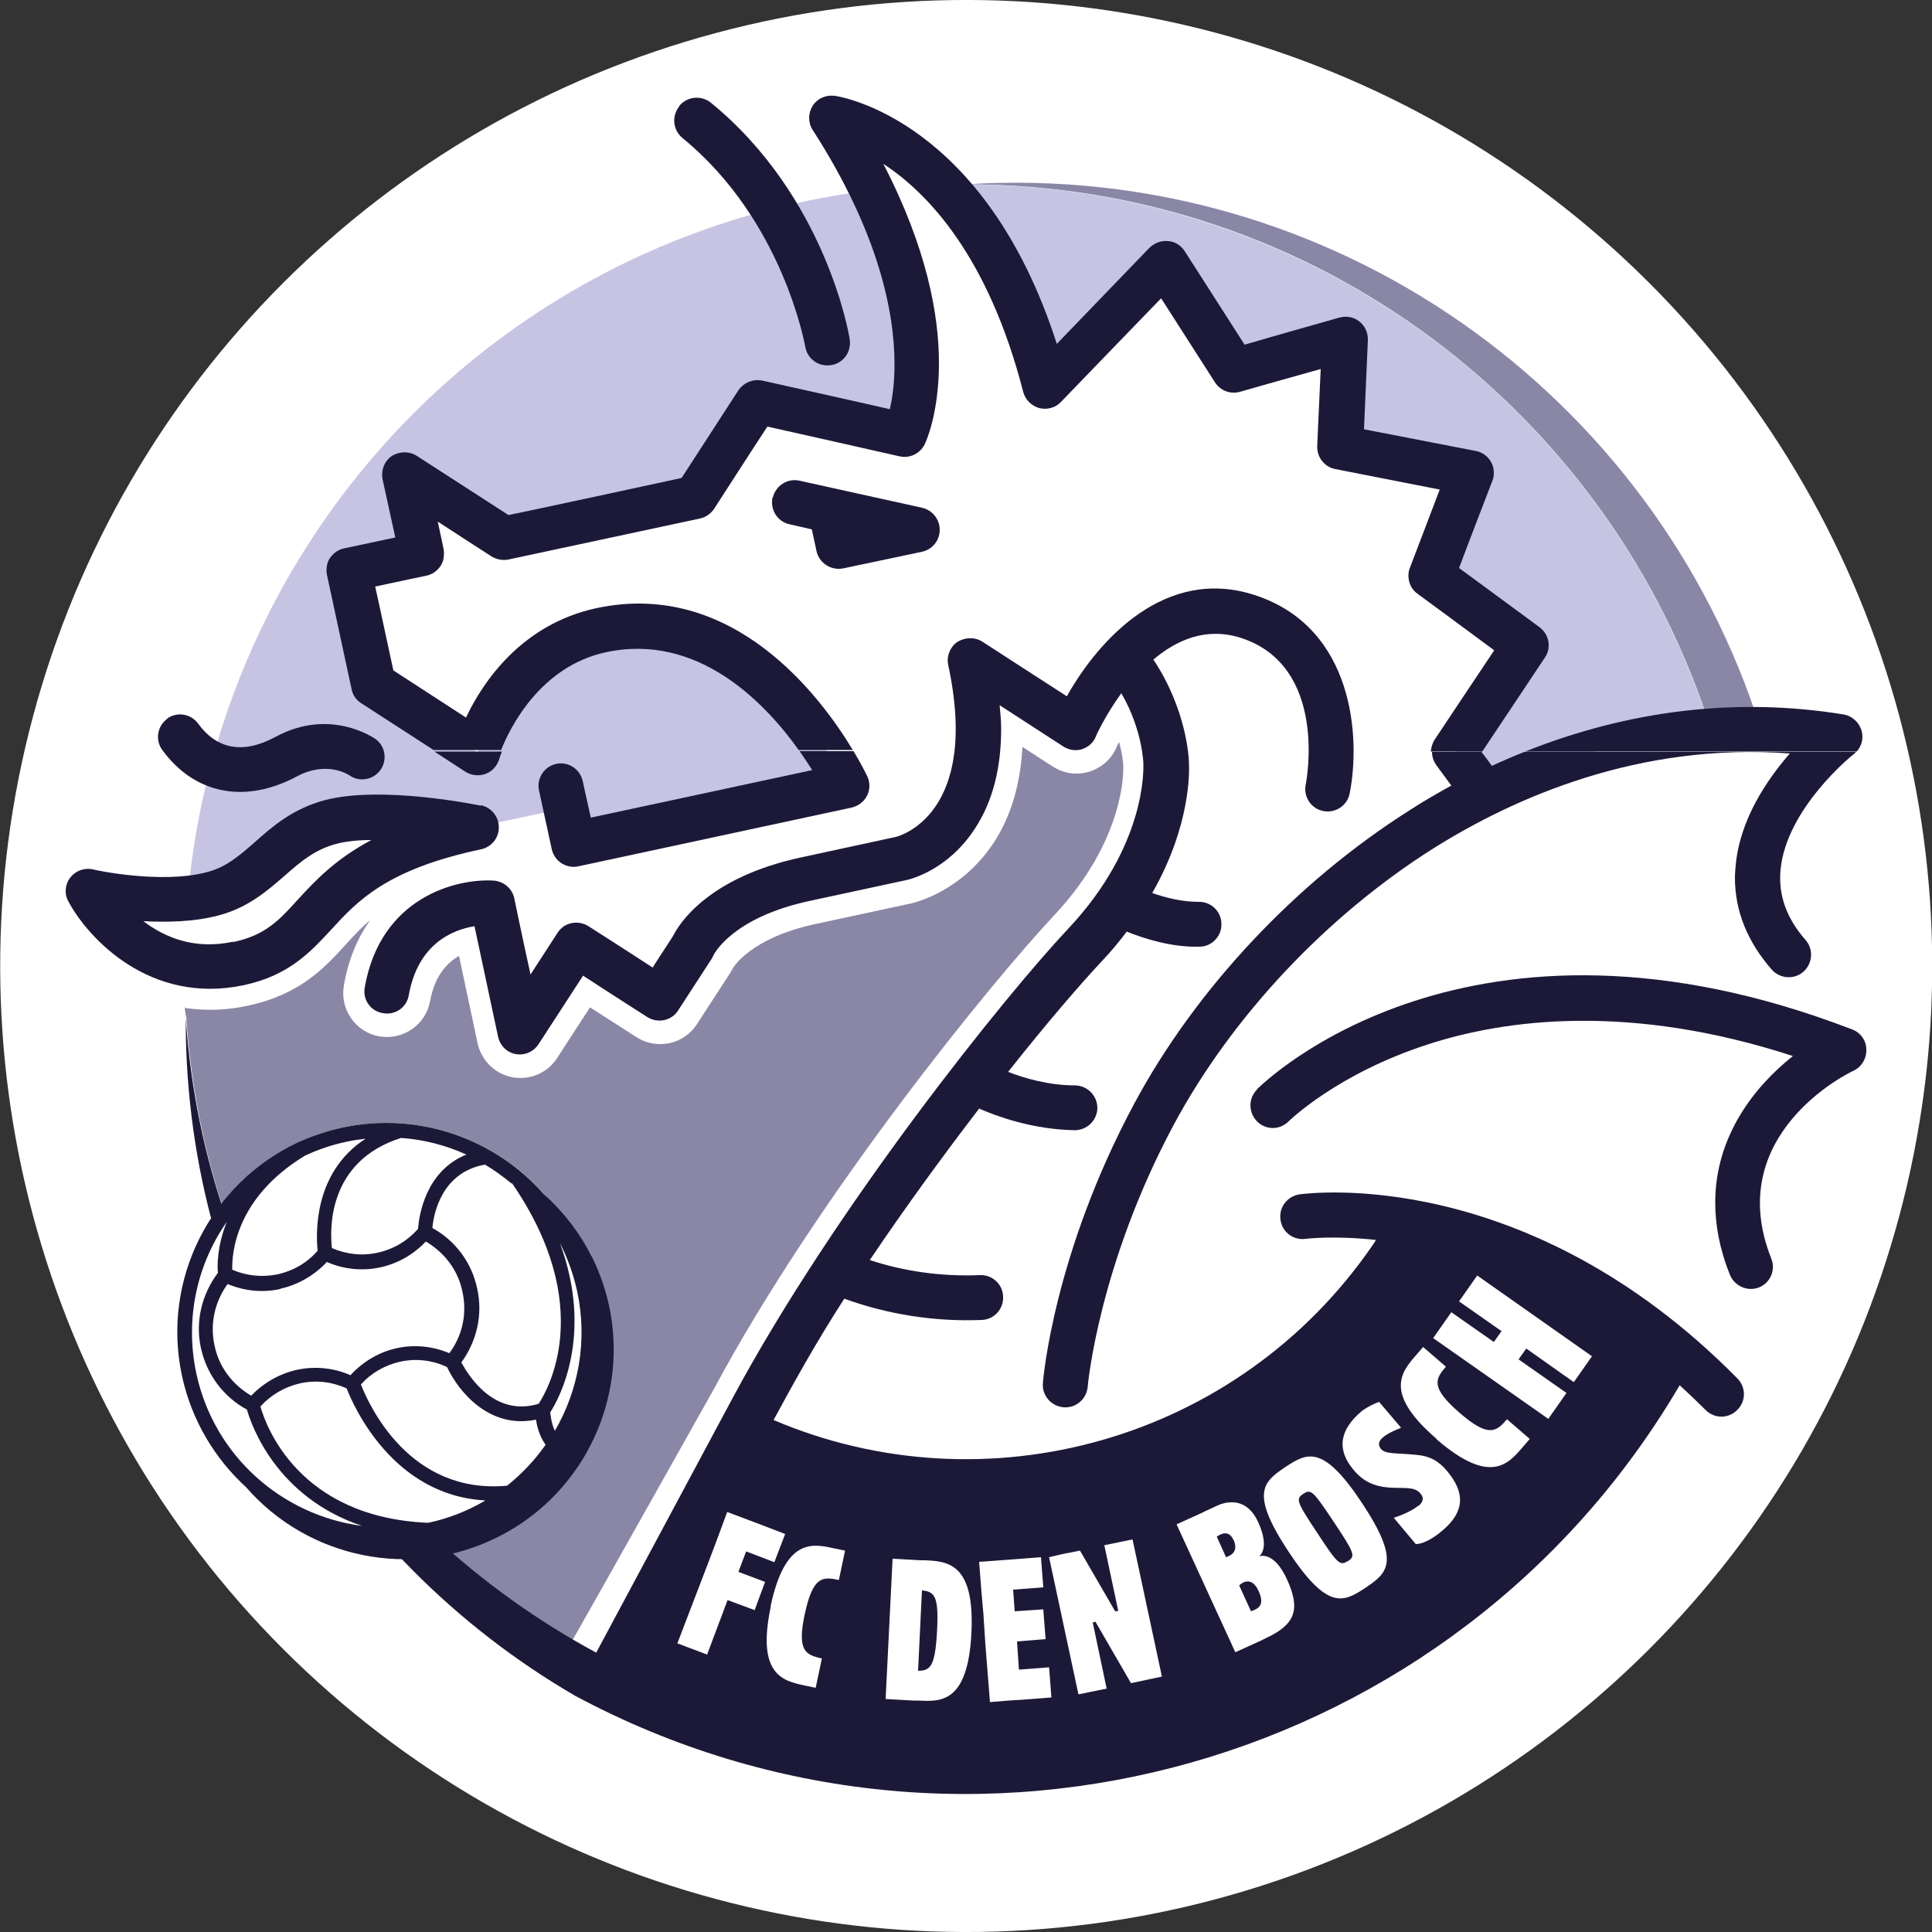
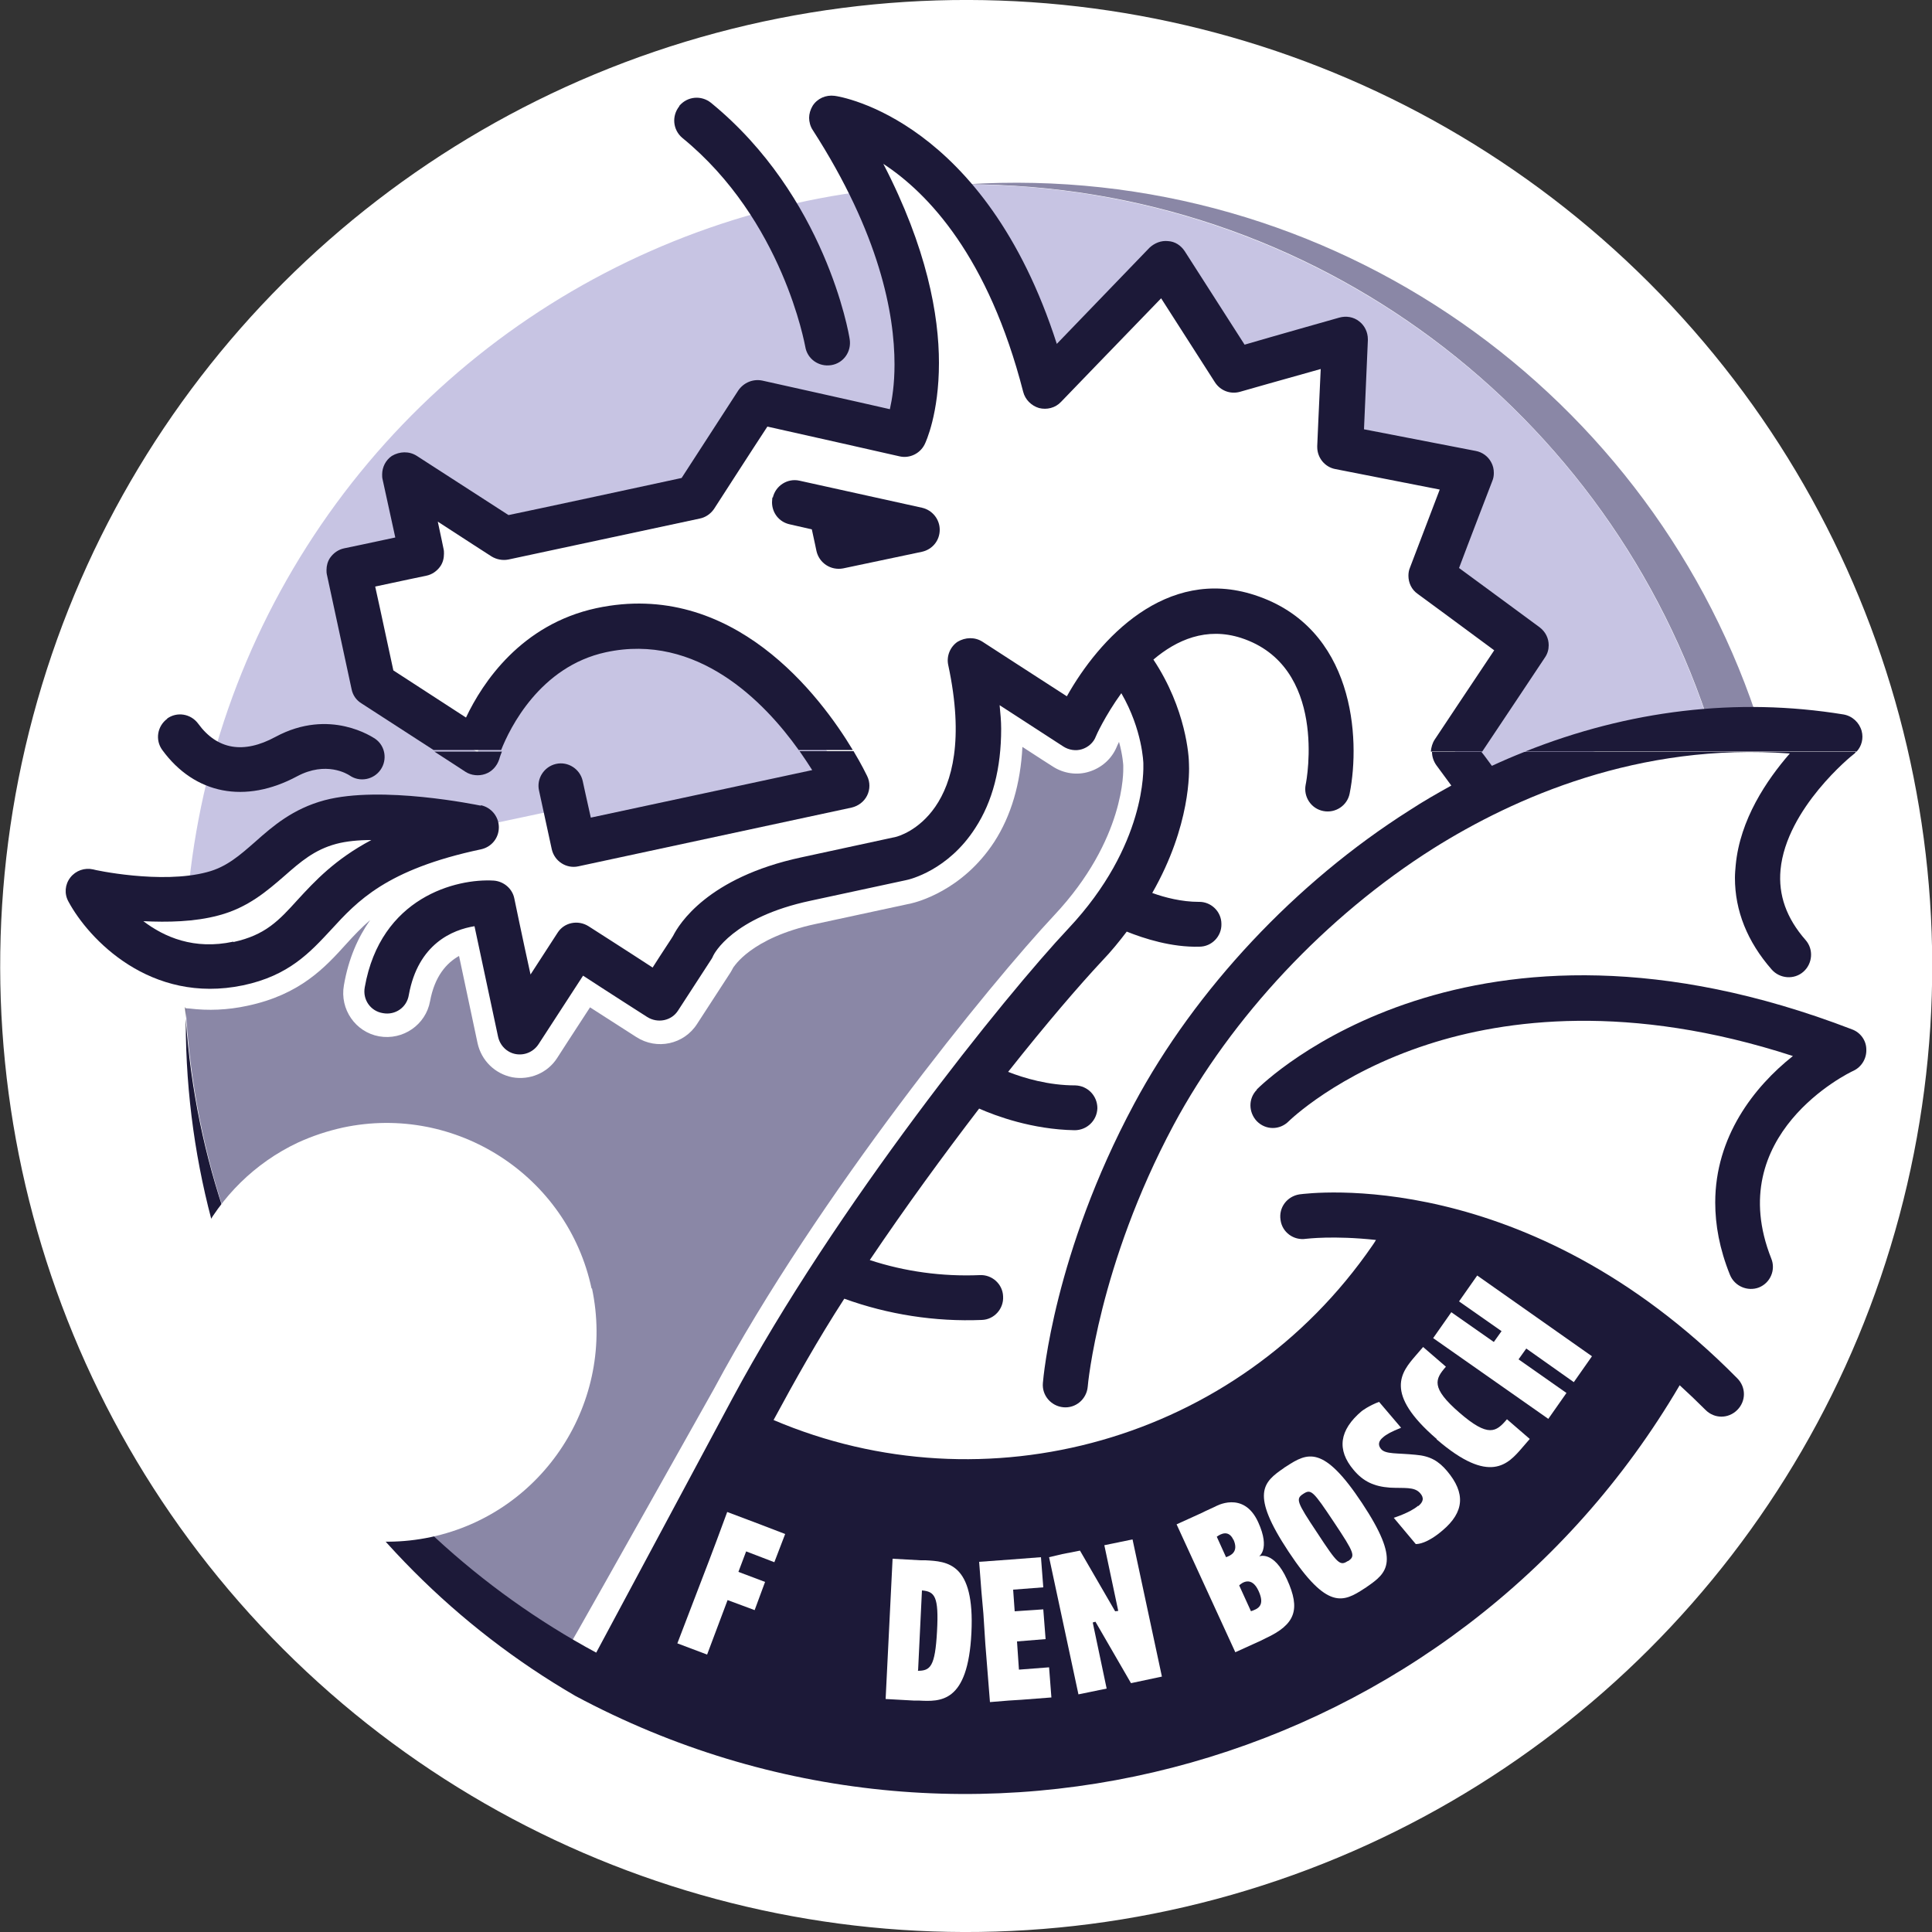
<svg xmlns="http://www.w3.org/2000/svg" id="FIH" width="50" height="50" viewBox="0 0 50 50">
  <rect x="0" y="0" width="50" height="50" fill="#333333" stroke="none" />
  <defs>
    <style>.cls-1{fill:#fff;}.cls-2{fill:#8a87a6;}.cls-3{fill:#c7c4e3;}.cls-4{fill:#1c1938;}</style>
  </defs>
  <circle class="cls-1" cx="25" cy="25" r="25" transform="translate(-10.35 25) rotate(-45)" />
  <path class="cls-2" d="M45.57,18.88c-2.72-8.67-11.09-14.71-20.57-14.11,9.05,0,16.71,5.94,19.29,14.14,.42-.03,.85-.04,1.28-.03Z" />
  <circle class="cls-3" cx="25" cy="25" r="20.22" transform="translate(-1.05 48.9) rotate(-87.54)" />
  <path class="cls-2" d="M29.08,17.03c-.8,.86-1.23,1.86-1.23,1.86l-2.72-1.76c.98,4.54-1.8,5.14-1.8,5.14,0,0-1.45,.31-2.46,.53-2.4,.52-2.92,1.75-2.92,1.75l-.87,1.34-2.15-1.39-1.46,2.26-1.15-5.35c-4.56,.97-3.75,3.01-6.16,3.52-.51,.11-.97,.1-1.38,.02,0,.01,0,.03,0,.04,0,7.83,4.46,14.63,10.97,17.99h.06s3.64-6.47,3.64-6.47c2.6-4.85,7.03-10.31,8.64-12.02,2.26-2.4,2.1-4.68,2.1-4.68,0,0,0-1.43-1.12-2.78Z" />
  <path class="cls-1" d="M47.73,27.18s-.8-.82-1.02-1.15c-.34-.5-.4-1.33-.4-1.33-2.39-2.74,1.31-5.64,1.31-5.64-3.32-.54-6.45,.13-9.16,1.48l-.81-1.08,1.85-2.77-2.43-1.79,1.01-2.66-3.38-.66,.12-2.8-2.86,.81-1.79-2.78-3.1,3.21c-1.66-6.41-5.56-6.97-5.56-6.97,3.37,5.23,1.91,8.23,1.91,8.23l-3.82-.86-1.6,2.47-4.95,1.06-2.57-1.66,.45,2.08-1.88,.4,.64,2.97,2.67,1.73s.76-2.61,3.22-3.13c4.04-.87,6.34,3.99,6.34,3.99l-7.07,1.52-.2-.94-1.22,.26-.33,.07-.78,.17s-2.42-.5-3.77-.14c-1.35,.36-1.77,1.51-3.04,1.85-1.35,.36-3.23-.06-3.23-.06,0,0,.48,.9,1.45,1.48-.05,.13-.08,.26-.08,.4v.02c-.02,.62,.48,1.12,1.11,1.13,.05,0,.09,.01,.14,.01,.49,.06,.99,.04,1.5-.07,1.37-.29,2.01-.99,2.57-1.61,.19-.21,.38-.41,.61-.61-.31,.44-.56,.99-.68,1.69-.11,.62,.3,1.21,.91,1.32,.62,.11,1.21-.3,1.32-.91,.12-.65,.43-.99,.75-1.17,.25,1.17,.48,2.26,.48,2.26,.1,.45,.45,.79,.9,.88,.45,.08,.91-.11,1.16-.5,0,0,.43-.67,.85-1.31,.59,.38,1.2,.77,1.2,.77,.53,.34,1.23,.19,1.57-.34l.87-1.34s.07-.12,.09-.17l-.02,.05s.44-.77,2.14-1.13l2.46-.53c.13-.03,1.32-.32,2.15-1.59,.44-.68,.68-1.51,.73-2.46,.32,.21,.79,.51,.79,.51,.28,.18,.63,.23,.94,.13,.32-.1,.58-.33,.71-.64,0,0,.02-.05,.06-.13,.1,.36,.11,.61,.11,.61,0,.01,0,.05,0,.06h0c0,.06,.06,1.85-1.79,3.82-1.63,1.74-6.11,7.23-8.8,12.25-.06,.11-3.23,5.75-3.5,6.22l-.5,.87,.98,.53c2.86,1.48,6.11,2.31,9.55,2.31,7.93,0,14.83-4.41,18.37-10.93,.4,.34,.79,.71,1.19,1.12,0,0-.35-1.38-.09-2.08,.25-.7,.84-1.22,.84-1.22-1.5-3.76,2.42-5.6,2.42-5.6Z" />
  <g>
    <g>
      <path class="cls-4" d="M12.44,20.85c-.1-.02-2.57-.53-4.04-.14-.82,.22-1.34,.67-1.8,1.08-.4,.35-.74,.65-1.24,.78-1.19,.32-2.94-.06-2.95-.07-.22-.05-.45,.03-.59,.21-.14,.18-.16,.42-.05,.62,.52,.97,2.12,2.67,4.52,2.17,1.19-.25,1.74-.86,2.28-1.44,.67-.73,1.42-1.56,3.88-2.08,.27-.06,.46-.29,.46-.57,0-.27-.19-.51-.46-.57Zm-6.4,3.52c-1.02,.22-1.79-.12-2.33-.53,.62,.03,1.32,.02,1.95-.15,.76-.2,1.26-.64,1.7-1.02,.42-.37,.78-.68,1.34-.83,.26-.07,.58-.1,.91-.1-.94,.5-1.46,1.06-1.91,1.55-.48,.53-.83,.91-1.66,1.09Z" />
      <path class="cls-4" d="M4.33,18.6c-.26,.19-.32,.55-.13,.81,.84,1.15,2.15,1.4,3.49,.68,.75-.4,1.3-.06,1.36-.02,.26,.18,.62,.11,.8-.15,.18-.26,.12-.62-.14-.8-.05-.03-1.17-.81-2.58-.05-.83,.45-1.51,.33-2-.34-.19-.26-.55-.32-.81-.13Z" />
      <g>
        <path class="cls-4" d="M17.58,2.75c-.2,.25-.17,.61,.08,.82,2.61,2.13,3.17,5.37,3.18,5.4,.05,.32,.35,.53,.67,.48,.32-.05,.53-.35,.48-.67-.02-.15-.63-3.7-3.59-6.12-.25-.2-.61-.17-.82,.08Z" />
        <path class="cls-4" d="M19.99,12.87s-.01,.08-.01,.13c0,.27,.18,.51,.46,.57,0,0,.4,.09,.57,.13,.06,.27,.12,.56,.12,.56,.07,.31,.37,.51,.69,.45l2.04-.43c.27-.06,.46-.29,.46-.57,0-.27-.19-.51-.46-.57l-3.17-.7c-.31-.07-.62,.13-.69,.44Z" />
      </g>
      <path class="cls-4" d="M11.24,19.45c.45,.29,.8,.52,.8,.52,.15,.1,.35,.12,.52,.06,.17-.06,.3-.2,.36-.38,0,0,.02-.08,.07-.2h-1.75Z" />
      <path class="cls-4" d="M20.7,19.45c.12,.17,.23,.34,.32,.48-1.12,.24-4.88,1.05-5.73,1.23-.1-.44-.21-.95-.21-.95-.07-.31-.38-.51-.69-.44-.31,.07-.51,.38-.44,.69l.33,1.52c.07,.31,.38,.51,.69,.44l7.07-1.52c.17-.04,.32-.15,.4-.31,.08-.16,.08-.35,0-.51-.02-.04-.14-.29-.35-.64h-1.4Z" />
      <path class="cls-4" d="M37.06,19.45s0,0,0,.01c0,.12,.04,.24,.11,.34l.39,.53c-.36,.2-.73,.41-1.08,.64-2.94,1.86-5.54,4.63-7.13,7.6-2.07,3.86-2.35,7.09-2.36,7.22-.03,.32,.21,.6,.53,.63,.32,.03,.6-.21,.63-.53,0-.03,.28-3.14,2.22-6.77,1.5-2.8,3.95-5.41,6.72-7.16,2.1-1.32,5.33-2.75,9.23-2.46-.6,.69-1.29,1.71-1.4,2.89-.01,.11-.02,.22-.02,.33,0,.85,.32,1.65,.95,2.37,.21,.24,.58,.27,.82,.06,.24-.21,.27-.58,.06-.82-.5-.57-.71-1.17-.65-1.82,.15-1.59,1.86-2.97,1.88-2.98,.03-.02,.05-.04,.07-.07h-8.58c-.28,.11-.56,.23-.84,.36-.09-.12-.18-.25-.27-.36h-1.29Z" />
      <path class="cls-4" d="M38.36,19.45s0,0,0,0c.35-.52,1.62-2.43,1.62-2.43,.07-.1,.1-.21,.1-.32,0-.18-.08-.35-.24-.47,0,0-1.56-1.15-2.08-1.53,.22-.59,.86-2.25,.86-2.25,.03-.07,.04-.14,.04-.21,0-.1-.02-.19-.07-.28-.08-.15-.23-.26-.4-.29,0,0-2.17-.42-2.89-.56,.03-.67,.1-2.3,.1-2.3,0,0,0-.02,0-.03,0-.18-.08-.35-.22-.46-.15-.12-.34-.15-.52-.1,0,0-1.84,.52-2.45,.7-.35-.55-1.55-2.42-1.55-2.42-.1-.15-.25-.25-.43-.26-.18-.02-.35,.05-.48,.17,0,0-1.57,1.63-2.4,2.49-1.86-5.79-5.58-6.4-5.75-6.42-.23-.03-.45,.07-.57,.26-.06,.1-.09,.21-.09,.31s.03,.22,.09,.31c1.74,2.7,2.12,4.77,2.12,6.07,0,.51-.06,.89-.12,1.16-.78-.18-3.3-.74-3.3-.74-.24-.05-.48,.05-.62,.25,0,0-1.25,1.93-1.47,2.27-.41,.09-4.08,.88-4.48,.96-.34-.22-2.37-1.53-2.37-1.53-.2-.13-.45-.12-.65,0-.16,.11-.25,.29-.25,.48,0,.04,0,.08,.01,.12,0,0,.2,.91,.33,1.51-.55,.12-1.32,.28-1.32,.28-.15,.03-.28,.12-.37,.25-.06,.09-.09,.2-.09,.31,0,.04,0,.08,.01,.12l.64,2.97c.03,.15,.12,.28,.25,.36,0,0,1.08,.7,1.87,1.21h1.75c.22-.56,1-2.16,2.71-2.53,2.36-.51,4.1,1.28,4.99,2.53h1.4c-.83-1.38-3.1-4.43-6.64-3.67-1.94,.42-2.94,1.92-3.37,2.83-.65-.42-1.62-1.05-1.88-1.22-.07-.31-.32-1.5-.47-2.17,.55-.12,1.32-.28,1.32-.28,.15-.03,.28-.12,.37-.25,.06-.09,.09-.2,.09-.32,0-.04,0-.08-.01-.12,0,0-.08-.39-.15-.71,.69,.45,1.39,.9,1.39,.9,.13,.08,.29,.11,.44,.08l4.95-1.06c.15-.03,.28-.12,.37-.25,0,0,1.05-1.63,1.38-2.13,.64,.14,3.42,.77,3.42,.77,.26,.06,.53-.07,.65-.31,.03-.06,.37-.79,.37-2.11,0-1.23-.31-2.97-1.44-5.15,1.16,.76,2.72,2.4,3.62,5.9,.05,.2,.21,.36,.41,.42,.2,.05,.42,0,.57-.16,0,0,1.88-1.95,2.59-2.68,.48,.75,1.39,2.17,1.39,2.17,.14,.22,.4,.32,.65,.25,0,0,1.26-.36,2.09-.59-.04,.82-.09,1.99-.09,1.99,0,0,0,.02,0,.03,0,.28,.2,.52,.47,.57,0,0,1.83,.36,2.7,.53-.28,.74-.77,2.02-.77,2.02-.03,.07-.04,.14-.04,.21,0,.18,.08,.36,.24,.47,0,0,1.39,1.02,1.98,1.46-.43,.64-1.54,2.31-1.54,2.31-.06,.09-.09,.2-.1,.31h1.29Z" />
      <path class="cls-4" d="M48.05,19.45c.13-.14,.18-.34,.13-.53-.06-.22-.24-.39-.47-.43-2.76-.45-5.56-.11-8.24,.96h8.58Z" />
      <path class="cls-4" d="M32.53,28.2c-.23,.23-.22,.59,0,.82,.23,.23,.59,.23,.82,0,.01-.01,1.25-1.23,3.6-1.99,2-.65,5.21-1.08,9.45,.3-1.01,.8-2.01,2.09-2.01,3.79,0,.58,.11,1.2,.38,1.87,.12,.3,.46,.44,.75,.33,.3-.12,.44-.46,.32-.75-1.27-3.2,1.99-4.8,2.13-4.86,.21-.1,.34-.32,.33-.55,0-.23-.15-.44-.37-.52-9.9-3.81-15.19,1.34-15.41,1.56Z" />
    </g>
    <path class="cls-4" d="M4.81,26.11c-.12,7.51,3.93,14.21,10.08,17.78,10.18,5.45,22.79,1.83,28.58-8.04,.22,.2,.45,.42,.67,.64,.23,.23,.59,.23,.82,0,.23-.23,.23-.59,0-.82-5.46-5.53-11.09-4.79-11.33-4.76-.32,.05-.54,.34-.49,.66,.04,.32,.34,.54,.66,.49,.02,0,.7-.09,1.81,.03-.03,.05-.06,.1-.09,.14-3.5,5.09-10.03,6.85-15.5,4.52,.55-1.02,1.15-2.09,1.83-3.14,1.13,.41,2.35,.6,3.56,.55,.32-.01,.57-.29,.55-.61-.01-.32-.29-.57-.61-.55-.96,.04-1.93-.09-2.84-.39,.93-1.38,1.91-2.72,2.83-3.92,.43,.19,1.37,.54,2.47,.56,.32,0,.58-.25,.59-.57,0-.32-.25-.58-.57-.59-.7,0-1.33-.19-1.74-.35,.98-1.24,1.85-2.25,2.43-2.87,.24-.25,.45-.51,.64-.76,.45,.18,1.16,.41,1.88,.39,.32,0,.58-.27,.57-.59,0-.32-.27-.58-.59-.57-.43,0-.87-.11-1.2-.23,1-1.75,.96-3.16,.95-3.35,0-.17-.07-1.41-.92-2.69,.6-.51,1.37-.85,2.27-.56,2.24,.73,1.7,3.67,1.67,3.8-.06,.31,.14,.62,.46,.68,.31,.06,.62-.14,.68-.46,.28-1.41,.13-4.29-2.46-5.13-2.3-.75-4.03,1.14-4.86,2.62-.7-.45-2.18-1.41-2.18-1.41-.2-.13-.45-.12-.65,0-.19,.13-.29,.37-.24,.6,.83,3.87-1.27,4.43-1.36,4.45,0,0-2.45,.53-2.45,.53-2.42,.52-3.16,1.73-3.31,2.03-.02,.04-.29,.44-.53,.82-.58-.38-1.66-1.07-1.66-1.07-.27-.17-.63-.1-.8,.17,0,0-.35,.54-.7,1.08-.21-.95-.42-1.97-.42-1.97-.05-.25-.27-.44-.53-.46-.97-.06-2.93,.43-3.34,2.76-.06,.32,.15,.62,.47,.67,.32,.06,.62-.15,.67-.47,.24-1.33,1.14-1.69,1.7-1.78,.15,.71,.61,2.86,.61,2.86,.05,.23,.23,.41,.46,.45,.23,.04,.46-.06,.59-.26,0,0,.76-1.17,1.15-1.77,.58,.38,1.66,1.07,1.66,1.07,.27,.17,.63,.1,.8-.17l.87-1.34s.03-.05,.04-.08c.02-.04,.49-.99,2.52-1.42l2.46-.53c.11-.02,1.1-.26,1.8-1.35,.45-.69,.67-1.55,.67-2.57,0-.2-.02-.41-.04-.61,.79,.51,1.65,1.07,1.65,1.07,.14,.09,.32,.12,.48,.07,.16-.05,.3-.17,.36-.33,0-.01,.24-.54,.66-1.12,.55,.95,.57,1.81,.57,1.82,0,0,0,.02,0,.03,0,.08,.09,2.08-1.94,4.24-1.62,1.72-6.03,7.19-8.7,12.17l-3.52,6.57c-6.03-3.25-10.26-9.48-10.64-16.71h0Z" />
  </g>
  <g>
-     <path class="cls-1" d="M19.95,41.57c-.38,1.78,.32,1.93,.87,2.05l.29,.06,.16-.76c-.42-.09-.65-.19-.44-1.16,.21-.97,.46-.96,.88-.87l.16-.76-.29-.06c-.55-.12-1.26-.28-1.64,1.51Z" />
    <path class="cls-1" d="M23.95,40.38h-.04s-.09,0-.09,0l-.72-.04-.18,3.63,.72,.04h.09s.04,0,.04,0c.57,.03,1.28,.07,1.37-1.75,.09-1.82-.63-1.85-1.19-1.88Zm-.19,2.85l.1-2.07c.33,.03,.44,.15,.39,1.06-.05,.91-.17,1.02-.5,1.02Z" />
    <path class="cls-1" d="M35.25,38.9c-1-1.51-1.41-1.31-1.96-.95h0s-.02,.01-.03,.02c-.01,0-.02,.01-.03,.02h0c-.54,.37-.88,.66,.12,2.17,1,1.51,1.41,1.31,1.96,.95h0s.02-.01,.03-.02c.01,0,.02-.01,.03-.02h0c.54-.37,.88-.66-.12-2.17Zm-.37,1.5c-.2,.13-.26,.08-.79-.73-.54-.81-.56-.88-.36-1.01,.2-.13,.25-.08,.79,.73,.54,.81,.56,.88,.37,1.01Z" />
    <path class="cls-1" d="M32.57,40.29s.32-.18-.01-.9c-.38-.83-1.11-.4-1.11-.4l-.26,.12-.08,.04-.66,.3,1.52,3.31,.66-.3,.08-.04,.04-.02c.78-.36,.91-.75,.56-1.52-.35-.77-.73-.6-.73-.6Zm-.65-.45c.15,.33-.08,.42-.19,.46l-.24-.53c.11-.08,.31-.18,.43,.08Zm.46,1.87l-.31-.68c.07-.07,.32-.25,.5,.14,.18,.39-.02,.47-.2,.53Z" />
    <polygon class="cls-1" points="20.04 40.43 20.32 39.7 19.59 39.42 18.82 39.13 18.55 39.86 18.35 40.39 18.07 41.12 17.53 42.53 18.3 42.82 18.83 41.41 19.53 41.67 19.8 40.94 19.11 40.68 19.31 40.15 20.04 40.43" />
    <polygon class="cls-1" points="27 41.08 26.94 40.3 26.16 40.36 25.34 40.42 25.4 41.2 25.45 41.76 25.5 42.54 25.62 44.05 26.11 44.01 26.43 43.99 27.21 43.93 27.15 43.15 26.37 43.21 26.32 42.48 27.06 42.42 27 41.65 26.26 41.7 26.22 41.14 27 41.08" />
    <polygon class="cls-1" points="28.58 39.99 28.94 41.69 28.86 41.7 27.95 40.13 27.49 40.22 27.15 40.3 27.91 43.85 28.64 43.7 28.28 41.99 28.35 41.97 29.27 43.56 29.27 43.56 29.74 43.46 30.07 43.39 29.31 39.84 28.58 39.99" />
    <path class="cls-1" d="M36.7,38.98c.14-.11,.16-.22,.05-.34-.15-.17-.41-.12-.78-.14-.41-.03-.69-.16-.94-.46-.44-.52-.37-1.03,.21-1.52,0,0,.18-.14,.45-.24l.57,.67c-.25,.1-.38,.17-.47,.25-.12,.1-.13,.2-.05,.3,.12,.14,.41,.1,.9,.15,.37,.03,.59,.16,.81,.42,.48,.57,.45,1.06-.12,1.54-.4,.34-.63,.35-.69,.35l-.57-.68s.42-.13,.63-.31Z" />
    <path class="cls-1" d="M37.18,37.25c1.38,1.19,1.85,.64,2.22,.21l.19-.22-.59-.51c-.28,.33-.48,.48-1.23-.17-.75-.65-.63-.87-.35-1.19l-.59-.51-.19,.22c-.37,.43-.84,.97,.54,2.16Z" />
    <polygon class="cls-1" points="37.76 33.68 38.86 34.45 38.66 34.73 37.56 33.96 37.09 34.63 40.07 36.72 40.54 36.05 39.3 35.18 39.5 34.9 40.73 35.77 41.2 35.1 38.23 33.01 37.76 33.68" />
  </g>
  <g>
    <path class="cls-1" d="M15.31,33.35c-.62-2.92-3.51-4.79-6.43-4.17-.41,.09-.8,.22-1.17,.39h0s0,0,0,0c-2.23,1.05-3.53,3.53-2.99,6.04,.62,2.92,3.51,4.79,6.43,4.17,2.92-.62,4.79-3.51,4.17-6.44Z" />
-     <path class="cls-4" d="M15.3,32.5c-.31-.62-.74-1.16-1.23-1.6h0c-1.25-1.42-3.22-2.14-5.2-1.72-.41,.09-.8,.22-1.17,.39h0s0,0,0,0c-2.23,1.05-3.53,3.53-2.99,6.04,.25,1.15,.85,2.14,1.66,2.88h0c1.59,1.83,4.28,2.42,6.53,1.28,2.67-1.35,3.75-4.61,2.4-7.28Zm-2.18,5.95c-2.53,.23-3.57-2.09-3.78-2.62,.27-.3,.62-.5,1.02-.59,.41-.09,.83-.04,1.21,.14,.3,.64,1.1,1.61,2.3,1.36,0,0,0,0,0,0,.03,.18,.09,.43,.25,.65-.28,.4-.62,.76-1.01,1.07Zm-.57,.39c-.45,.26-.94,.46-1.47,.57-3.35-.14-4.2-2.51-4.34-3.01,.27-.3,.63-.51,1.03-.6,.41-.09,.82-.04,1.2,.13,.18,.46,1.19,2.76,3.57,2.9Zm1.81-1.81c-.09-.19-.11-.39-.12-.48,.21-.32,1.14-1.98,.25-4.38,.2,.39,.35,.81,.45,1.26,.27,1.28,.03,2.55-.58,3.6Zm-1.11-6.41c2.19,3.18,.92,5.36,.69,5.71-1.16,.35-1.82-.74-2-1.07,.4-.55,.56-1.24,.41-1.91-.14-.67-.56-1.24-1.16-1.57,.03-.35,.23-1.44,1.36-1.64,.24,.14,.47,.31,.69,.49Zm-2.87-1.17c.59,.04,1.16,.19,1.69,.43-1.07,.43-1.23,1.61-1.25,1.92-.28,.32-.64,.53-1.05,.62-.4,.09-.81,.04-1.18-.12-.05-.44-.14-2.24,1.79-2.85Zm-2.49,.46c.34-.16,.69-.28,1.07-.36,.17-.04,.33-.06,.5-.08-1.37,.89-1.28,2.5-1.24,2.9-.27,.31-.63,.52-1.04,.61-.4,.08-.8,.04-1.17-.12-.01-.4,.07-1.85,1.88-2.95Zm-.63,3.44c.46-.1,.88-.35,1.2-.69,.43,.19,.92,.24,1.38,.14,.46-.1,.87-.34,1.18-.67,.49,.29,.84,.75,.95,1.31,.12,.56,0,1.12-.34,1.58-.43-.18-.9-.23-1.36-.13-.46,.1-.88,.35-1.2,.7-.43-.19-.92-.24-1.38-.14-.46,.1-.87,.34-1.19,.67-.49-.29-.84-.75-.95-1.31-.12-.56,.01-1.12,.34-1.58,.43,.18,.9,.23,1.36,.13Zm-2.18,2.19c-.3-1.41,.02-2.82,.79-3.92-.25,.62-.25,1.13-.23,1.32-.42,.56-.59,1.26-.44,1.95,.15,.68,.58,1.26,1.19,1.59,.12,.42,.77,2.27,2.98,3.01-2.06-.27-3.83-1.8-4.29-3.95Zm4.42,4.34s0,0,0,0c0,0,0,0,0,0Z" />
  </g>
</svg>